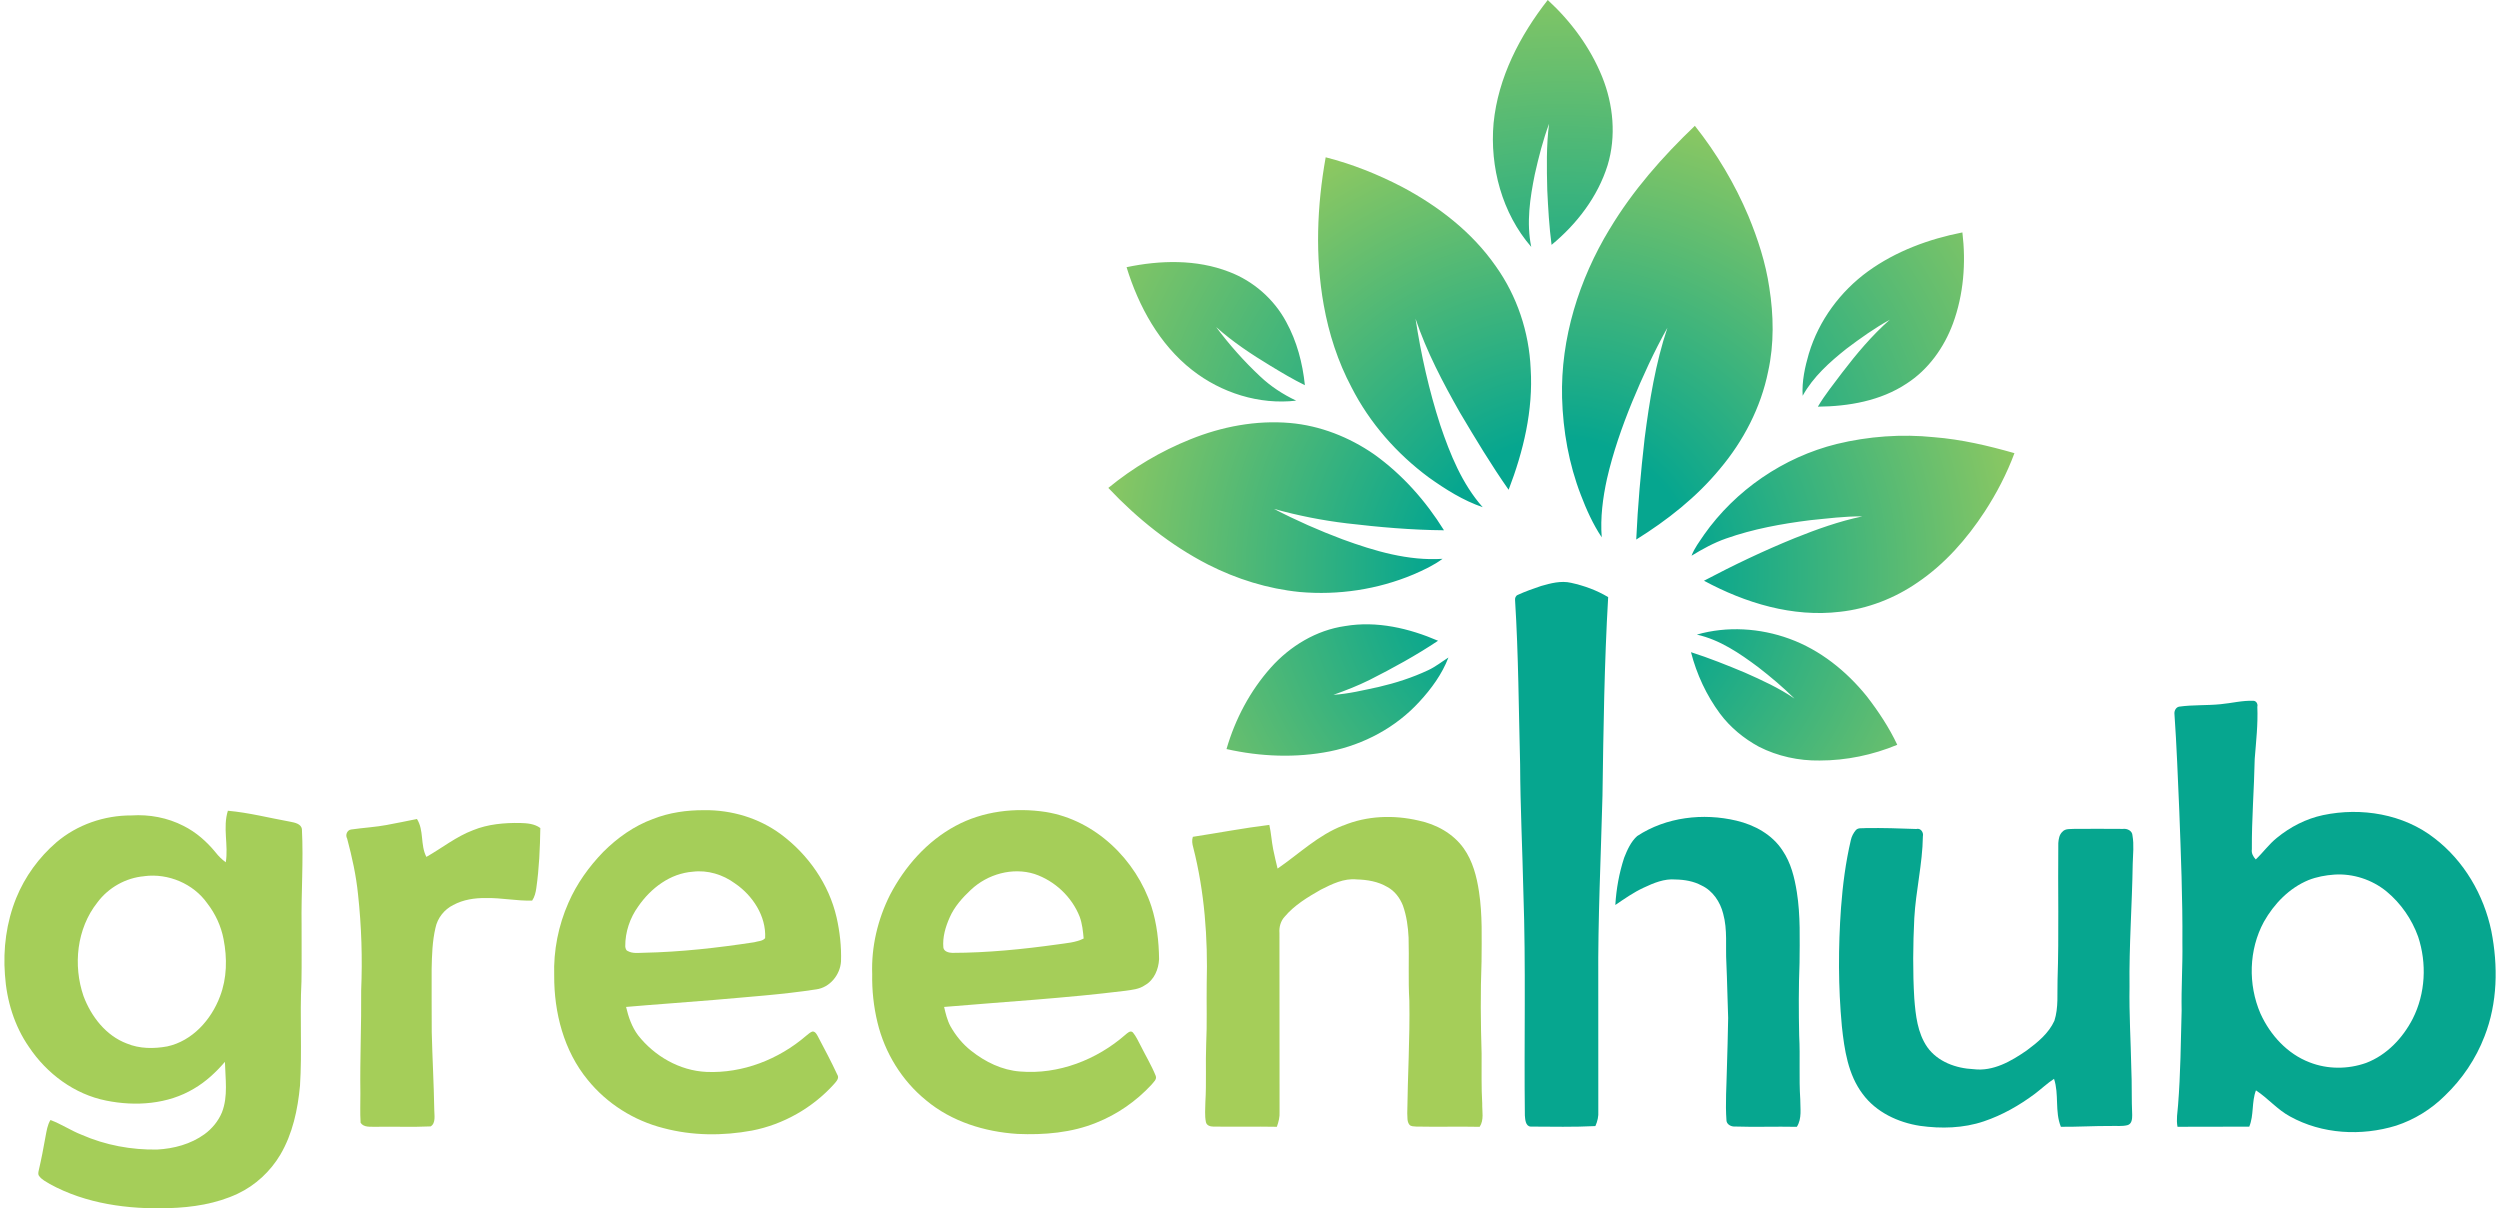
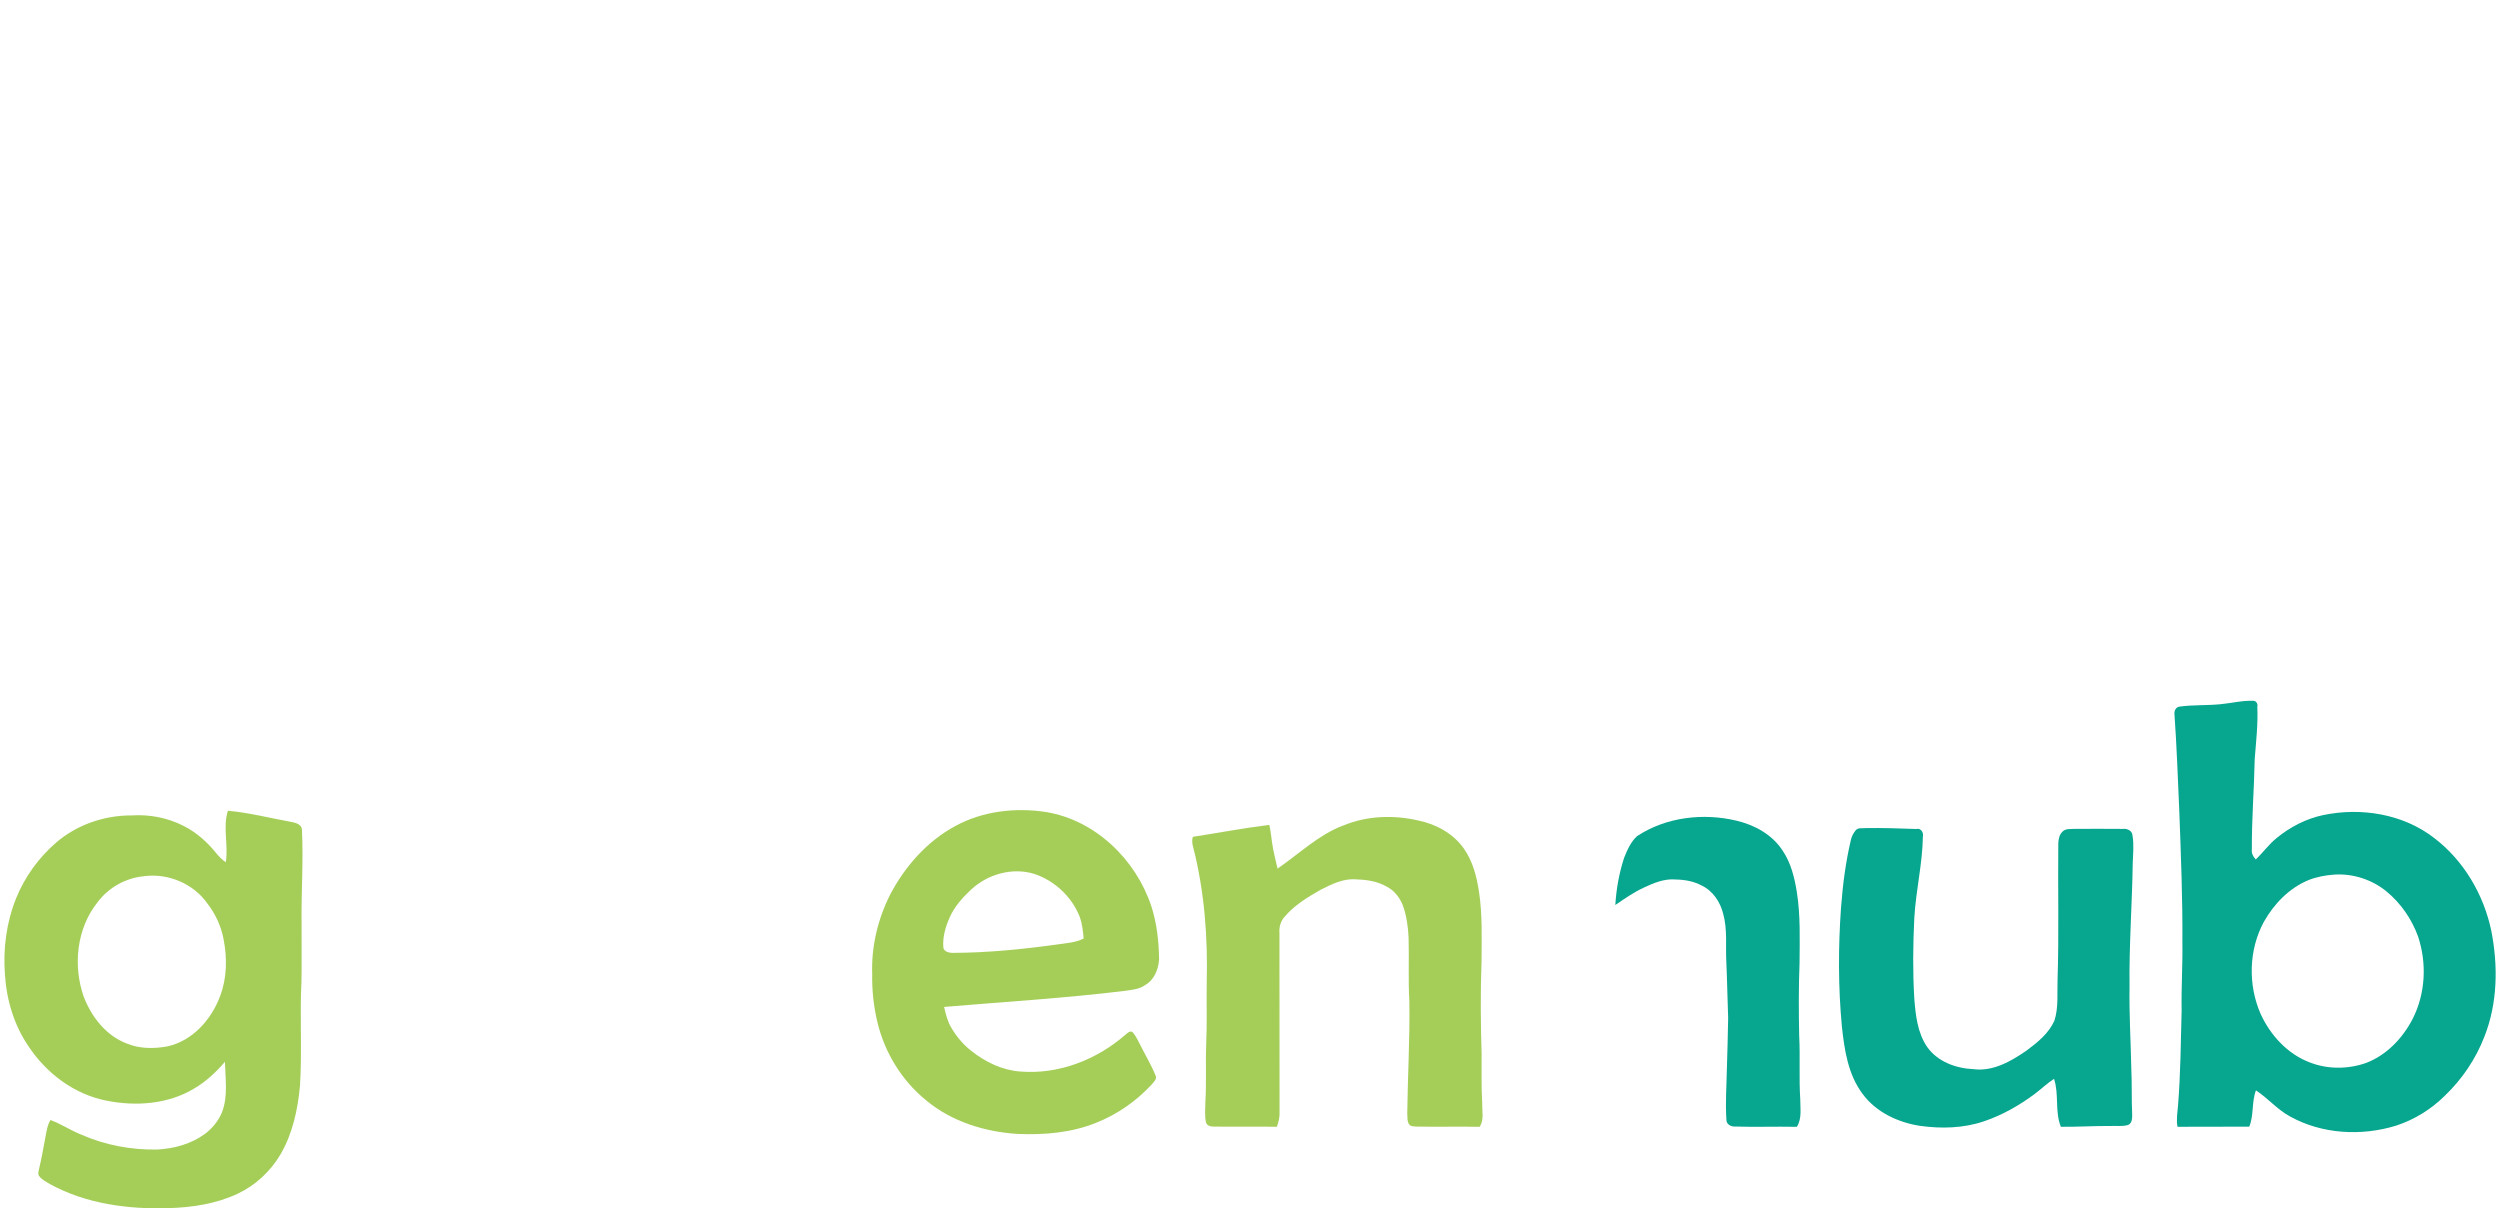
<svg xmlns="http://www.w3.org/2000/svg" width="300px" height="145px" viewBox="0 0 299 145" version="1.1">
  <defs>
    <radialGradient id="radial0" gradientUnits="userSpaceOnUse" cx="626.17" cy="198.55" fx="626.17" fy="198.55" r="240.51" gradientTransform="matrix(0.299,0,0,0.3,0.025,0)">
      <stop offset="0.25" style="stop-color:rgb(2.353%,65.098%,56.078%);stop-opacity:1;" />
      <stop offset="1" style="stop-color:rgb(64.706%,80.784%,34.902%);stop-opacity:1;" />
    </radialGradient>
    <radialGradient id="radial1" gradientUnits="userSpaceOnUse" cx="625" cy="228.96" fx="625" fy="228.96" r="212.63" gradientTransform="matrix(0.299,0,0,0.3,0.025,0)">
      <stop offset="0.25" style="stop-color:rgb(2.353%,65.098%,56.078%);stop-opacity:1;" />
      <stop offset="1" style="stop-color:rgb(64.706%,80.784%,34.902%);stop-opacity:1;" />
    </radialGradient>
  </defs>
  <g id="surface1">
-     <path style=" stroke:none;fill-rule:nonzero;fill:url(#radial0);" d="M 178.73 14.773 C 179.27 9.305 181.887 4.27 185.23 0 C 188.02 2.562 190.332 5.695 191.758 9.215 C 193.105 12.555 193.465 16.363 192.41 19.836 C 191.227 23.617 188.715 26.887 185.688 29.383 C 185.402 27.199 185.277 25.004 185.172 22.809 C 185.109 20.152 185.047 17.488 185.391 14.848 C 184.656 16.812 184.141 18.859 183.68 20.902 C 183.098 23.758 182.652 26.73 183.25 29.629 C 179.75 25.594 178.262 20.043 178.73 14.77 Z M 216.57 42.402 C 216.09 44.055 215.711 45.762 215.82 47.492 C 217.082 45.211 219.066 43.445 221.082 41.844 C 222.746 40.59 224.453 39.375 226.281 38.363 C 224.133 40.25 222.293 42.449 220.559 44.715 C 219.559 46.059 218.496 47.355 217.645 48.801 C 221.336 48.766 225.16 48.109 228.293 46.031 C 230.902 44.355 232.785 41.711 233.855 38.824 C 235.133 35.344 235.426 31.555 234.988 27.891 C 230.965 28.68 227.016 30.137 223.668 32.555 C 220.34 34.969 217.766 38.453 216.574 42.402 Z M 142.551 44.398 C 146.043 47.145 150.609 48.594 155.043 48.078 C 153.461 47.328 151.98 46.367 150.711 45.16 C 148.781 43.352 147.02 41.371 145.441 39.25 C 147.441 41.035 149.68 42.52 151.965 43.902 C 153.316 44.719 154.668 45.531 156.086 46.223 C 155.816 43.586 155.125 40.957 153.844 38.625 C 152.371 35.883 149.895 33.719 146.992 32.621 C 143.086 31.102 138.734 31.215 134.688 32.062 C 136.133 36.77 138.629 41.324 142.551 44.402 Z M 142.551 44.398 " />
-     <path style=" stroke:none;fill-rule:nonzero;fill:rgb(2.353%,65.098%,56.078%);fill-opacity:1;" d="M 184.414 70.324 C 185.578 69.992 186.82 69.656 188.031 69.938 C 189.586 70.281 191.113 70.828 192.48 71.656 C 192.016 79.59 191.914 87.539 191.797 95.484 C 191.605 102.887 191.242 110.285 191.293 117.691 C 191.293 122.902 191.293 128.113 191.297 133.328 C 191.34 133.953 191.203 134.562 190.945 135.129 C 188.359 135.262 185.766 135.199 183.176 135.191 C 182.555 135.145 182.52 134.32 182.484 133.859 C 182.375 124.93 182.621 115.988 182.305 107.062 C 182.191 101.934 181.938 96.816 181.914 91.691 C 181.742 85.137 181.719 78.578 181.309 72.031 C 181.277 71.773 181.379 71.488 181.633 71.387 C 182.535 70.973 183.477 70.641 184.418 70.324 Z M 184.414 70.324 " />
-     <path style=" stroke:none;fill-rule:nonzero;fill:url(#radial1);" d="M 192.66 27.484 C 195.422 22.867 199.008 18.801 202.883 15.098 C 205.5 18.395 207.672 22.051 209.312 25.93 C 210.449 28.684 211.379 31.543 211.816 34.504 C 212.34 37.836 212.406 41.27 211.676 44.578 C 210.805 48.898 208.707 52.922 205.875 56.281 C 203.074 59.676 199.57 62.426 195.848 64.746 C 196.031 60.688 196.395 56.645 196.855 52.613 C 197.43 48.125 198.152 43.629 199.59 39.328 C 197.98 42.199 196.613 45.203 195.352 48.242 C 194.129 51.238 193.059 54.305 192.336 57.465 C 191.832 59.766 191.527 62.125 191.707 64.48 C 190.656 62.902 189.871 61.16 189.199 59.391 C 187.766 55.676 187.062 51.711 186.949 47.738 C 186.762 40.609 188.98 33.551 192.652 27.488 Z M 158.348 36.602 C 158.961 40.035 160.047 43.398 161.688 46.488 C 163.867 50.762 167.117 54.453 170.961 57.297 C 172.965 58.727 175.082 60.062 177.422 60.863 C 174.941 58.055 173.52 54.527 172.332 51.016 C 170.984 46.855 170.023 42.566 169.363 38.242 C 170.691 42.203 172.648 45.906 174.703 49.527 C 176.562 52.66 178.445 55.789 180.535 58.773 C 182.305 54.16 183.496 49.223 183.18 44.25 C 182.992 39.852 181.543 35.508 178.98 31.926 C 176.141 27.848 172.109 24.746 167.758 22.434 C 164.844 20.918 161.77 19.688 158.582 18.875 C 157.535 24.715 157.301 30.746 158.348 36.602 Z M 132.5 58.551 C 135.969 62.23 139.973 65.441 144.48 67.754 C 147.902 69.492 151.633 70.656 155.461 71.039 C 160.094 71.449 164.828 70.738 169.117 68.934 C 170.332 68.41 171.539 67.844 172.609 67.059 C 168.484 67.324 164.445 66.125 160.613 64.723 C 157.801 63.668 155.051 62.457 152.391 61.074 C 155.25 61.867 158.168 62.449 161.117 62.801 C 164.984 63.258 168.879 63.602 172.777 63.633 C 170.586 60.102 167.77 56.93 164.383 54.512 C 161.402 52.449 157.914 51.074 154.297 50.758 C 150.219 50.406 146.105 51.195 142.332 52.723 C 138.785 54.145 135.457 56.125 132.504 58.547 Z M 203.969 64.195 C 203.434 64.996 202.828 65.773 202.484 66.688 C 203.801 65.883 205.164 65.133 206.629 64.621 C 209.887 63.473 213.312 62.848 216.734 62.422 C 218.809 62.223 220.891 61.938 222.98 61.969 C 220.191 62.551 217.504 63.516 214.867 64.574 C 211.148 66.086 207.523 67.816 203.977 69.688 C 208.934 72.363 214.625 74.098 220.301 73.414 C 223.641 73.047 226.867 71.797 229.625 69.887 C 232.875 67.684 235.516 64.68 237.656 61.406 C 239.094 59.199 240.316 56.848 241.234 54.379 C 238.086 53.48 234.871 52.727 231.598 52.465 C 227.695 52.062 223.723 52.352 219.91 53.277 C 213.523 54.863 207.758 58.805 203.965 64.195 Z M 152.004 80.109 C 149.512 82.902 147.719 86.297 146.68 89.887 C 150.742 90.801 154.996 90.977 159.09 90.164 C 163.16 89.344 167.008 87.293 169.824 84.211 C 171.262 82.656 172.547 80.895 173.312 78.902 C 172.5 79.418 171.742 80.027 170.867 80.43 C 168.969 81.32 166.965 81.965 164.926 82.438 C 163.137 82.816 161.344 83.266 159.512 83.379 C 160.98 82.859 162.43 82.293 163.824 81.602 C 166.648 80.176 169.43 78.648 172.066 76.891 C 168.582 75.387 164.715 74.484 160.922 75.125 C 157.461 75.613 154.309 77.527 152 80.113 Z M 210.484 80.059 C 212 81.238 213.48 82.473 214.84 83.832 C 212.98 82.555 210.918 81.613 208.859 80.703 C 206.738 79.816 204.605 78.961 202.418 78.262 C 203.098 80.906 204.273 83.438 205.898 85.633 C 207.137 87.293 208.766 88.629 210.574 89.609 C 212.816 90.75 215.352 91.301 217.859 91.262 C 221.047 91.262 224.23 90.598 227.172 89.375 C 226.191 87.293 224.91 85.363 223.504 83.543 C 221.059 80.52 217.91 77.988 214.23 76.652 C 210.699 75.363 206.75 75.113 203.121 76.152 C 205.883 76.77 208.254 78.395 210.484 80.059 Z M 210.484 80.059 " />
    <path style=" stroke:none;fill-rule:nonzero;fill:rgb(2.353%,65.098%,56.078%);fill-opacity:1;" d="M 265.969 84.504 C 267.297 84.383 268.598 84.035 269.941 84.098 C 270.266 84.121 270.469 84.504 270.379 84.812 C 270.469 86.906 270.227 88.988 270.066 91.07 C 269.996 94.688 269.699 98.297 269.723 101.918 C 269.648 102.387 269.887 102.805 270.191 103.133 C 271.066 102.309 271.773 101.305 272.719 100.547 C 274.328 99.227 276.23 98.246 278.273 97.812 C 282.844 96.852 287.914 97.676 291.645 100.594 C 295.176 103.297 297.559 107.383 298.461 111.723 C 299.281 115.906 299.215 120.355 297.641 124.363 C 296.609 127.051 294.965 129.492 292.887 131.48 C 291.246 133.113 289.227 134.359 287.031 135.078 C 282.863 136.359 278.145 136.105 274.301 133.973 C 272.773 133.148 271.652 131.785 270.215 130.844 C 269.68 132.242 269.984 133.812 269.41 135.203 C 266.543 135.215 263.672 135.191 260.801 135.215 C 260.633 134.352 260.801 133.477 260.867 132.617 C 261.168 128.84 261.195 125.051 261.297 121.27 C 261.242 118.559 261.43 115.848 261.387 113.137 C 261.426 107.832 261.207 102.535 261.012 97.234 C 260.84 93.355 260.703 89.48 260.43 85.609 C 260.418 85.258 260.629 84.859 261.004 84.797 C 262.648 84.566 264.32 84.672 265.977 84.504 Z M 279.605 104.953 C 278.555 105.027 277.504 105.223 276.523 105.609 C 274.203 106.566 272.387 108.457 271.168 110.613 C 269.348 113.957 269.25 118.141 270.75 121.617 C 271.914 124.195 273.977 126.465 276.656 127.484 C 278.809 128.328 281.258 128.324 283.434 127.551 C 285.906 126.613 287.832 124.57 289.027 122.25 C 290.559 119.227 290.738 115.594 289.672 112.391 C 288.918 110.297 287.605 108.398 285.891 106.98 C 284.148 105.551 281.855 104.801 279.605 104.953 Z M 279.605 104.953 " />
-     <path style=" stroke:none;fill-rule:nonzero;fill:rgb(64.706%,80.784%,34.902%);fill-opacity:1;" d="M 77.852 98.281 C 79.805 97.504 81.93 97.211 84.023 97.223 C 87.281 97.176 90.566 98.164 93.195 100.102 C 96.477 102.535 98.973 106.09 99.891 110.094 C 100.281 111.82 100.477 113.598 100.422 115.363 C 100.324 116.977 99.086 118.504 97.453 118.723 C 93.387 119.352 89.273 119.625 85.18 119.992 C 81.664 120.293 78.145 120.523 74.629 120.832 C 74.91 122.039 75.32 123.234 76.07 124.234 C 78.039 126.742 81.062 128.484 84.273 128.629 C 88.629 128.82 92.949 127.121 96.234 124.297 C 96.488 124.117 96.719 123.84 97.039 123.777 C 97.367 123.805 97.52 124.145 97.66 124.395 C 98.453 125.902 99.258 127.406 99.973 128.953 C 100.258 129.375 99.852 129.777 99.598 130.078 C 97.023 132.938 93.516 134.934 89.742 135.668 C 86.234 136.316 82.574 136.297 79.121 135.375 C 75.574 134.48 72.32 132.43 70.02 129.578 C 67.16 126.098 65.98 121.512 66.004 117.066 C 65.91 114.07 66.504 111.055 67.719 108.316 C 68.707 106.047 70.172 104.004 71.891 102.23 C 73.586 100.535 75.594 99.105 77.852 98.281 Z M 82.637 104.605 C 79.934 104.805 77.594 106.582 76.094 108.762 C 75.09 110.145 74.516 111.852 74.531 113.566 C 74.555 113.777 74.602 114.043 74.836 114.125 C 75.41 114.449 76.094 114.34 76.723 114.332 C 81.18 114.242 85.609 113.742 90.012 113.07 C 90.445 112.934 91.004 112.957 91.316 112.578 C 91.457 109.93 89.812 107.438 87.676 105.996 C 86.238 104.941 84.414 104.387 82.637 104.605 Z M 82.637 104.605 " />
    <path style=" stroke:none;fill-rule:nonzero;fill:rgb(64.706%,80.784%,34.902%);fill-opacity:1;" d="M 114.16 99.109 C 117.445 97.328 121.348 96.875 125.012 97.441 C 130.938 98.41 135.824 103.148 137.672 108.781 C 138.324 110.82 138.562 112.969 138.59 115.102 C 138.527 116.32 138 117.602 136.895 118.223 C 136.207 118.711 135.348 118.777 134.543 118.895 C 127.316 119.785 120.047 120.215 112.793 120.832 C 112.977 121.621 113.164 122.418 113.547 123.137 C 114.184 124.266 115.012 125.289 116.035 126.09 C 117.723 127.43 119.75 128.426 121.926 128.582 C 126.512 128.965 131.113 127.172 134.543 124.172 C 134.777 123.984 135.133 123.598 135.441 123.887 C 135.836 124.352 136.078 124.926 136.367 125.461 C 136.969 126.676 137.676 127.836 138.184 129.094 C 138.363 129.531 137.902 129.867 137.676 130.168 C 135.84 132.145 133.578 133.723 131.07 134.719 C 128.082 135.941 124.789 136.207 121.59 136.07 C 117.66 135.82 113.688 134.594 110.629 132.035 C 107.727 129.68 105.668 126.328 104.797 122.695 C 104.336 120.793 104.129 118.84 104.164 116.887 C 104.047 113.609 104.828 110.32 106.297 107.395 C 108.078 103.977 110.746 100.945 114.16 99.109 Z M 116.012 106.77 C 114.988 107.73 114.02 108.805 113.457 110.105 C 112.957 111.23 112.594 112.461 112.703 113.703 C 112.77 114.195 113.355 114.328 113.762 114.344 C 117.992 114.336 122.207 113.914 126.391 113.332 C 127.453 113.172 128.566 113.117 129.539 112.621 C 129.457 111.738 129.367 110.844 129.062 110.008 C 128.117 107.613 126.074 105.699 123.648 104.879 C 121 104.043 118.004 104.895 116.012 106.773 Z M 116.012 106.77 " />
    <path style=" stroke:none;fill-rule:nonzero;fill:rgb(64.706%,80.784%,34.902%);fill-opacity:1;" d="M 26.844 97.289 C 29.371 97.516 31.832 98.156 34.324 98.605 C 34.852 98.707 35.664 98.855 35.73 99.52 C 35.926 103.344 35.633 107.168 35.691 110.992 C 35.68 113.254 35.719 115.516 35.676 117.781 C 35.465 121.945 35.762 126.121 35.5 130.285 C 35.234 133.145 34.617 136.043 33.148 138.547 C 31.949 140.57 30.152 142.242 28.023 143.246 C 25.449 144.457 22.582 144.891 19.762 144.977 C 14.875 145.133 9.805 144.461 5.469 142.078 C 5.02 141.797 4.508 141.562 4.195 141.117 C 4.035 140.918 4.105 140.656 4.152 140.434 C 4.465 139.094 4.723 137.75 4.961 136.395 C 5.094 135.715 5.184 135 5.555 134.402 C 6.855 134.883 8.012 135.672 9.305 136.176 C 12.148 137.422 15.27 138 18.367 137.945 C 20.367 137.836 22.391 137.297 24.035 136.109 C 24.953 135.438 25.703 134.527 26.137 133.477 C 26.887 131.543 26.535 129.43 26.492 127.418 C 25.422 128.668 24.199 129.809 22.77 130.641 C 19.645 132.52 15.766 132.785 12.25 132.074 C 8.441 131.32 5.117 128.844 2.977 125.637 C 1.215 123.102 0.293 120.047 0.094 116.977 C -0.148 113.855 0.27 110.672 1.445 107.766 C 2.492 105.191 4.172 102.887 6.273 101.074 C 8.762 98.957 12.023 97.836 15.277 97.852 C 17.422 97.711 19.605 98.121 21.52 99.105 C 23.027 99.855 24.316 100.996 25.379 102.297 C 25.727 102.746 26.133 103.145 26.594 103.473 C 26.93 101.422 26.211 99.293 26.848 97.285 Z M 16.828 105.145 C 14.605 105.328 12.496 106.516 11.172 108.312 C 8.707 111.434 8.25 115.828 9.523 119.535 C 10.445 121.988 12.211 124.281 14.719 125.223 C 16.25 125.859 17.961 125.863 19.566 125.57 C 22.578 124.918 24.848 122.375 25.898 119.574 C 26.742 117.387 26.773 114.973 26.328 112.695 C 26.031 111.129 25.344 109.656 24.371 108.398 C 22.699 106.035 19.684 104.773 16.832 105.137 Z M 16.828 105.145 " />
    <path style=" stroke:none;fill-rule:nonzero;fill:rgb(64.706%,80.784%,34.902%);fill-opacity:1;" d="M 160.676 99.07 C 163.52 97.879 166.742 97.77 169.723 98.465 C 171.836 98.902 173.875 100.016 175.145 101.801 C 176.227 103.324 176.707 105.184 176.98 107.008 C 177.402 109.773 177.297 112.582 177.285 115.371 C 177.148 119.059 177.18 122.758 177.293 126.445 C 177.305 128.441 177.25 130.441 177.367 132.43 C 177.344 133.355 177.605 134.395 177.059 135.219 C 174.52 135.168 171.984 135.242 169.445 135.188 C 169.176 135.152 168.816 135.203 168.621 134.953 C 168.324 134.574 168.41 134.035 168.371 133.594 C 168.422 129.094 168.699 124.598 168.621 120.098 C 168.473 117.574 168.605 115.043 168.531 112.52 C 168.469 111.211 168.289 109.898 167.848 108.66 C 167.484 107.742 166.852 106.895 165.965 106.43 C 164.867 105.777 163.57 105.566 162.312 105.531 C 160.773 105.371 159.332 106.086 158.004 106.758 C 156.434 107.652 154.836 108.605 153.66 110.004 C 153.172 110.527 152.977 111.258 153.035 111.969 C 153.035 119.113 153.031 126.266 153.047 133.414 C 153.086 134.035 152.93 134.633 152.723 135.215 C 150.18 135.168 147.641 135.227 145.098 135.191 C 144.738 135.191 144.297 135.062 144.211 134.656 C 144.047 133.871 144.137 133.047 144.145 132.25 C 144.285 129.934 144.152 127.609 144.242 125.289 C 144.359 122.875 144.27 120.457 144.305 118.043 C 144.453 112.559 144.047 107.023 142.688 101.691 C 142.566 101.273 142.504 100.836 142.641 100.418 C 145.699 99.949 148.746 99.363 151.82 98.988 C 152.039 99.949 152.086 100.941 152.281 101.91 C 152.43 102.688 152.629 103.453 152.809 104.23 C 155.391 102.461 157.699 100.195 160.668 99.062 Z M 160.676 99.07 " />
    <path style=" stroke:none;fill-rule:nonzero;fill:rgb(2.353%,65.098%,56.078%);fill-opacity:1;" d="M 195.973 100.32 C 199.441 98.043 203.875 97.531 207.875 98.48 C 210.043 98.992 212.168 100.148 213.406 102.062 C 214.41 103.535 214.844 105.312 215.121 107.051 C 215.566 109.859 215.461 112.719 215.445 115.551 C 215.332 118.465 215.34 121.379 215.402 124.293 C 215.535 126.828 215.363 129.367 215.531 131.902 C 215.523 133 215.754 134.234 215.121 135.219 C 212.594 135.168 210.059 135.266 207.531 135.18 C 207.133 135.152 206.703 134.883 206.676 134.457 C 206.527 132.383 206.688 130.309 206.727 128.234 C 206.797 126.211 206.836 124.184 206.879 122.16 C 206.793 119.957 206.766 117.75 206.664 115.547 C 206.551 113.582 206.816 111.57 206.281 109.645 C 205.93 108.23 205.031 106.883 203.688 106.258 C 202.734 105.742 201.641 105.559 200.566 105.539 C 199.211 105.418 197.926 105.965 196.73 106.527 C 195.523 107.086 194.434 107.855 193.34 108.598 C 193.453 106.676 193.797 104.77 194.395 102.938 C 194.77 101.992 195.199 101.012 195.969 100.316 Z M 195.973 100.32 " />
-     <path style=" stroke:none;fill-rule:nonzero;fill:rgb(64.706%,80.784%,34.902%);fill-opacity:1;" d="M 45.988 98.98 C 47.168 98.754 48.352 98.531 49.531 98.277 C 50.402 99.637 49.918 101.41 50.668 102.828 C 52.539 101.766 54.242 100.387 56.273 99.621 C 58.059 98.895 60.008 98.727 61.914 98.758 C 62.742 98.781 63.648 98.844 64.34 99.367 C 64.301 101.781 64.199 104.195 63.855 106.59 C 63.781 107.105 63.656 107.633 63.359 108.07 C 61.5 108.129 59.668 107.723 57.809 107.766 C 56.465 107.746 55.086 107.953 53.895 108.598 C 52.816 109.129 51.992 110.168 51.754 111.352 C 51.379 112.957 51.332 114.625 51.297 116.266 C 51.305 118.797 51.285 121.328 51.309 123.863 C 51.383 126.973 51.562 130.078 51.613 133.191 C 51.613 133.805 51.82 134.781 51.18 135.168 C 48.965 135.273 46.742 135.172 44.527 135.215 C 43.934 135.191 43.164 135.316 42.773 134.734 C 42.695 133.551 42.75 132.367 42.746 131.184 C 42.684 127.074 42.879 122.965 42.84 118.855 C 43 115.012 42.883 111.16 42.465 107.336 C 42.238 105.062 41.746 102.832 41.156 100.625 C 40.91 100.203 41.152 99.602 41.641 99.539 C 43.09 99.328 44.555 99.254 45.996 98.984 Z M 45.988 98.98 " />
    <path style=" stroke:none;fill-rule:nonzero;fill:rgb(2.353%,65.098%,56.078%);fill-opacity:1;" d="M 222.203 99.613 C 222.5 99.281 222.996 99.43 223.391 99.371 C 225.414 99.34 227.438 99.402 229.457 99.48 C 229.984 99.328 230.355 99.898 230.246 100.355 C 230.203 103.656 229.395 106.895 229.215 110.188 C 229.059 113.395 229.023 116.613 229.215 119.82 C 229.375 121.832 229.594 123.953 230.777 125.66 C 232.031 127.422 234.234 128.207 236.328 128.301 C 238.688 128.598 240.848 127.34 242.711 126.051 C 244.012 125.086 245.344 124 246.027 122.492 C 246.535 120.914 246.352 119.227 246.406 117.602 C 246.586 112.121 246.434 106.641 246.496 101.16 C 246.535 100.676 246.617 100.141 247 99.801 C 247.363 99.395 247.961 99.508 248.445 99.465 C 250.379 99.465 252.312 99.445 254.246 99.469 C 254.758 99.398 255.379 99.688 255.398 100.266 C 255.594 101.383 255.457 102.531 255.426 103.66 C 255.352 108.578 254.98 113.484 255.043 118.402 C 254.988 121.652 255.191 124.891 255.254 128.141 C 255.344 130.027 255.273 131.918 255.363 133.805 C 255.363 134.27 255.332 134.883 254.781 135.023 C 254.141 135.18 253.465 135.09 252.812 135.117 C 250.809 135.102 248.809 135.234 246.805 135.215 C 246.059 133.375 246.605 131.328 245.984 129.461 C 245.172 129.988 244.469 130.664 243.695 131.25 C 241.828 132.645 239.777 133.816 237.559 134.562 C 235.102 135.395 232.445 135.457 229.898 135.102 C 227.262 134.695 224.637 133.469 223.02 131.277 C 221.262 128.949 220.824 125.969 220.523 123.145 C 220.082 118.422 220.086 113.664 220.422 108.934 C 220.625 106.199 220.977 103.477 221.602 100.805 C 221.699 100.367 221.91 99.961 222.199 99.617 Z M 222.203 99.613 " />
  </g>
</svg>